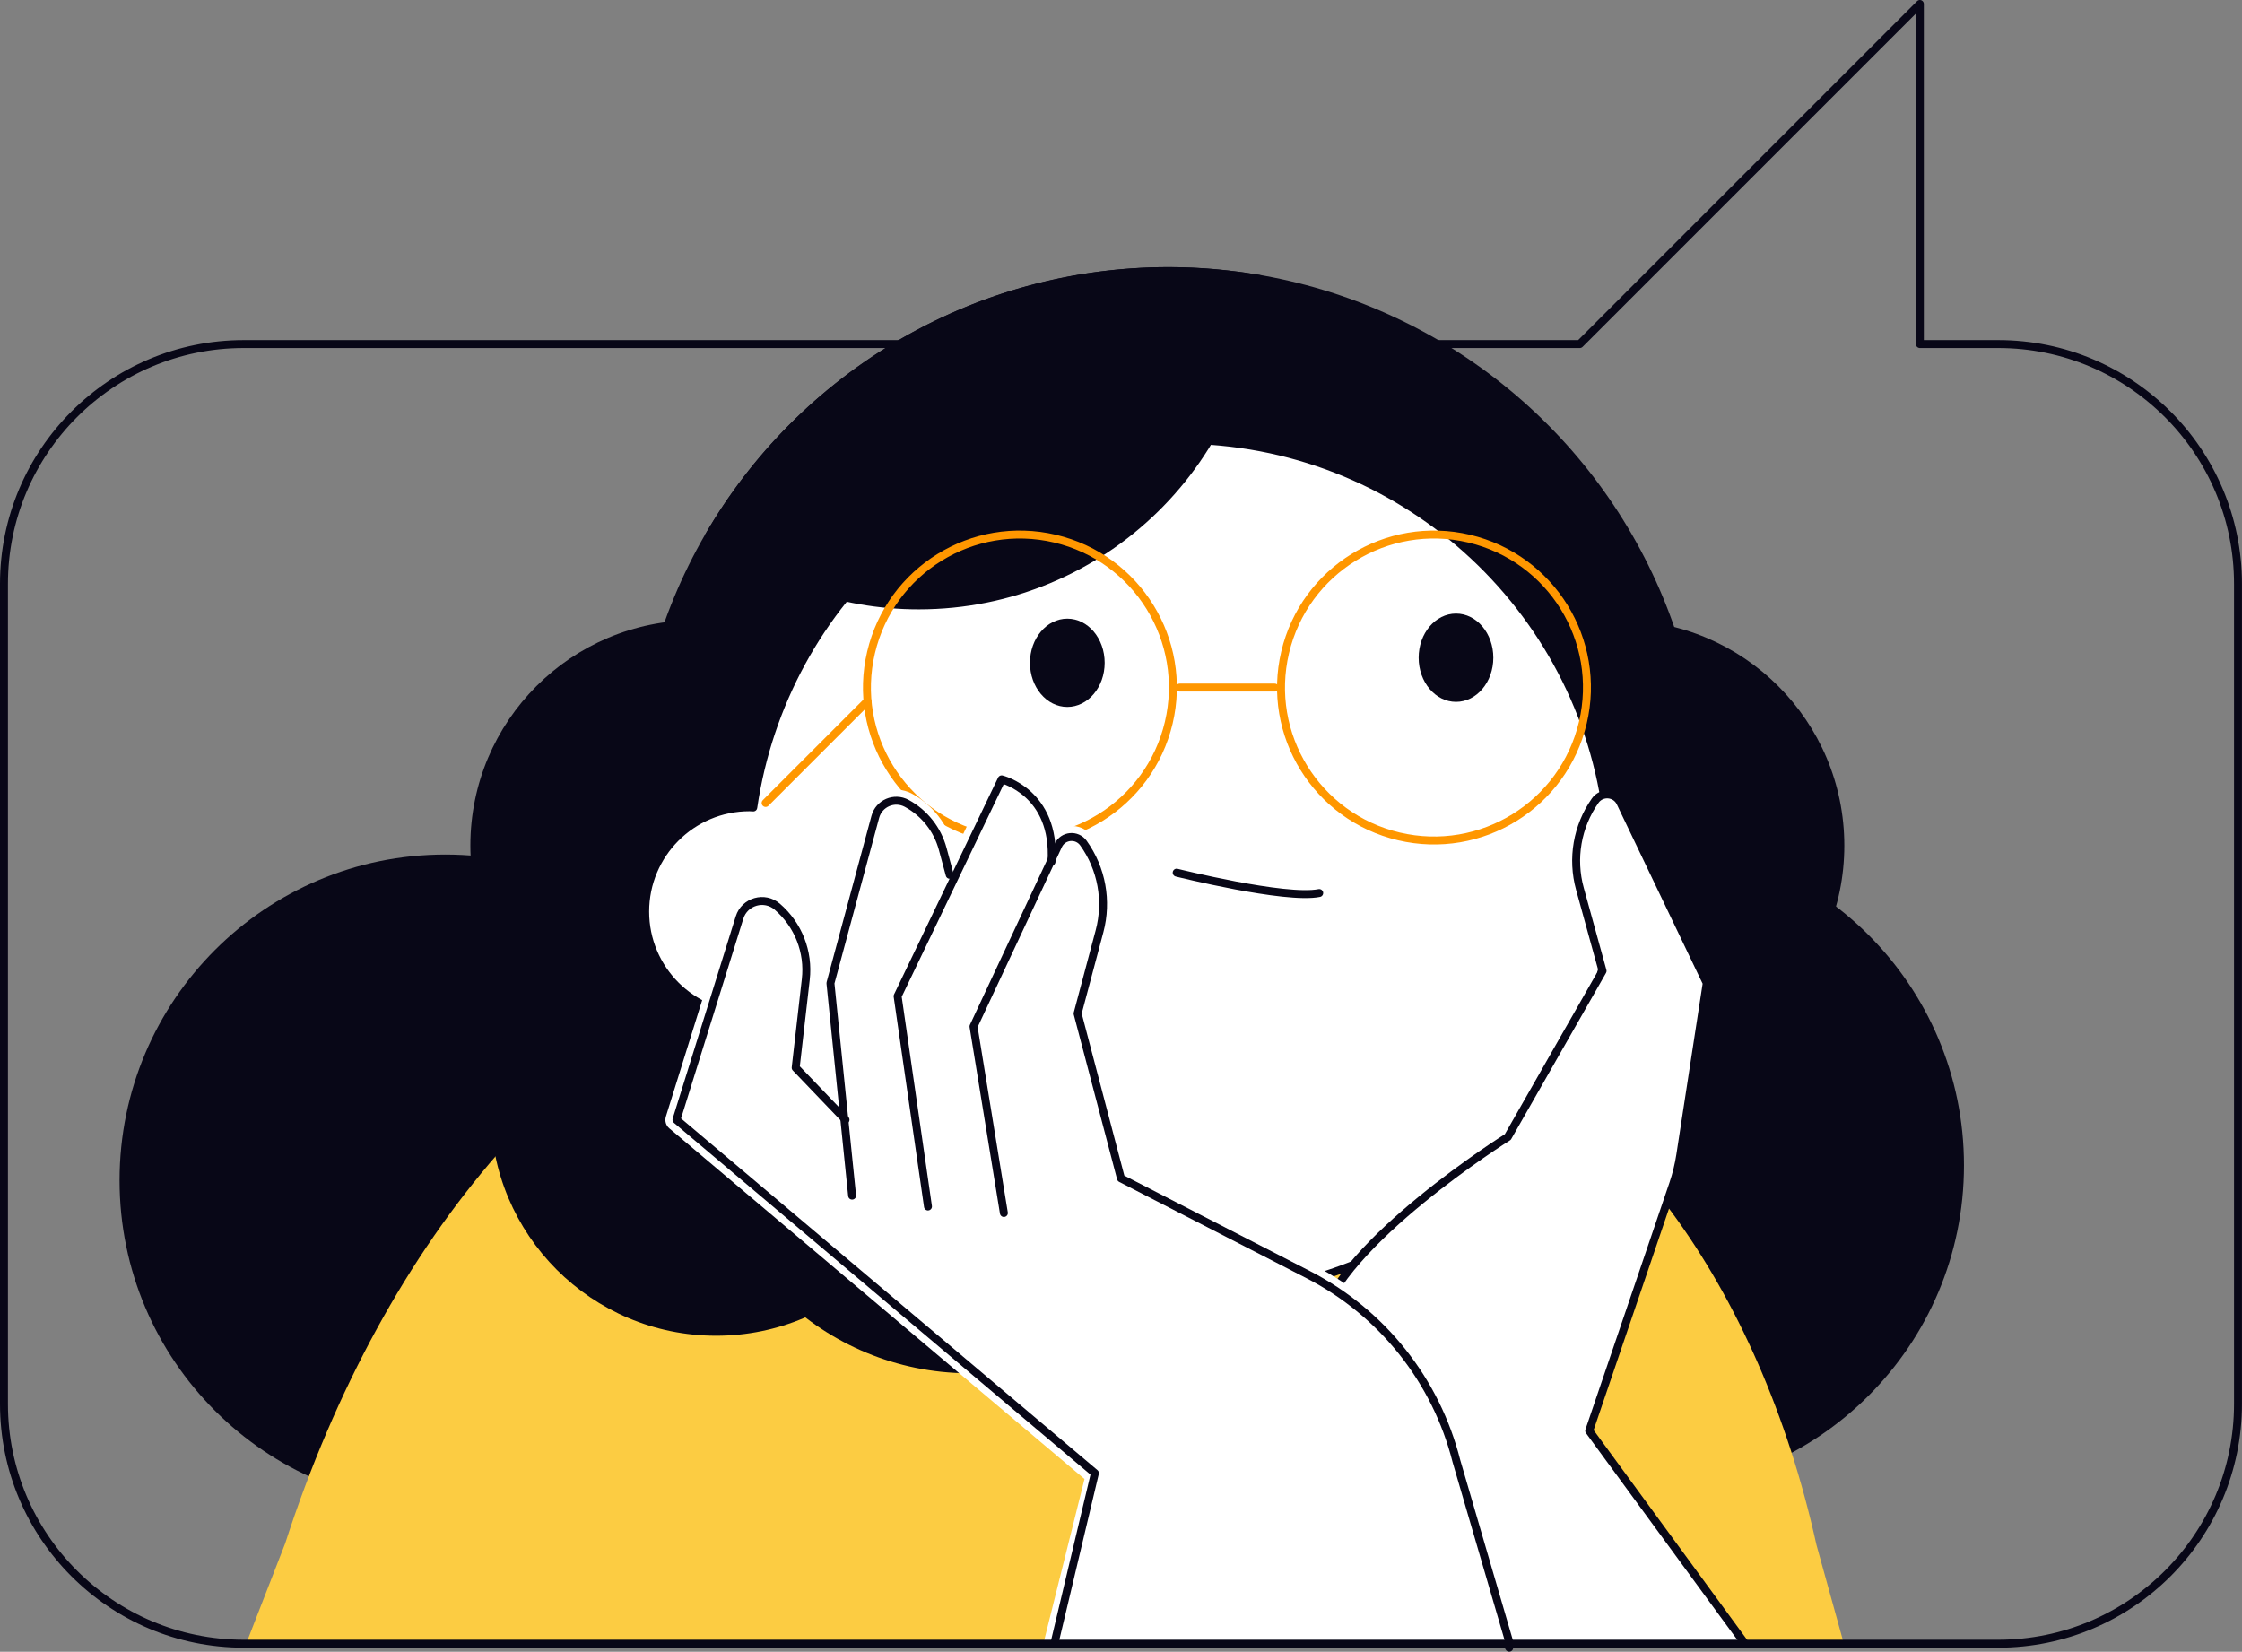
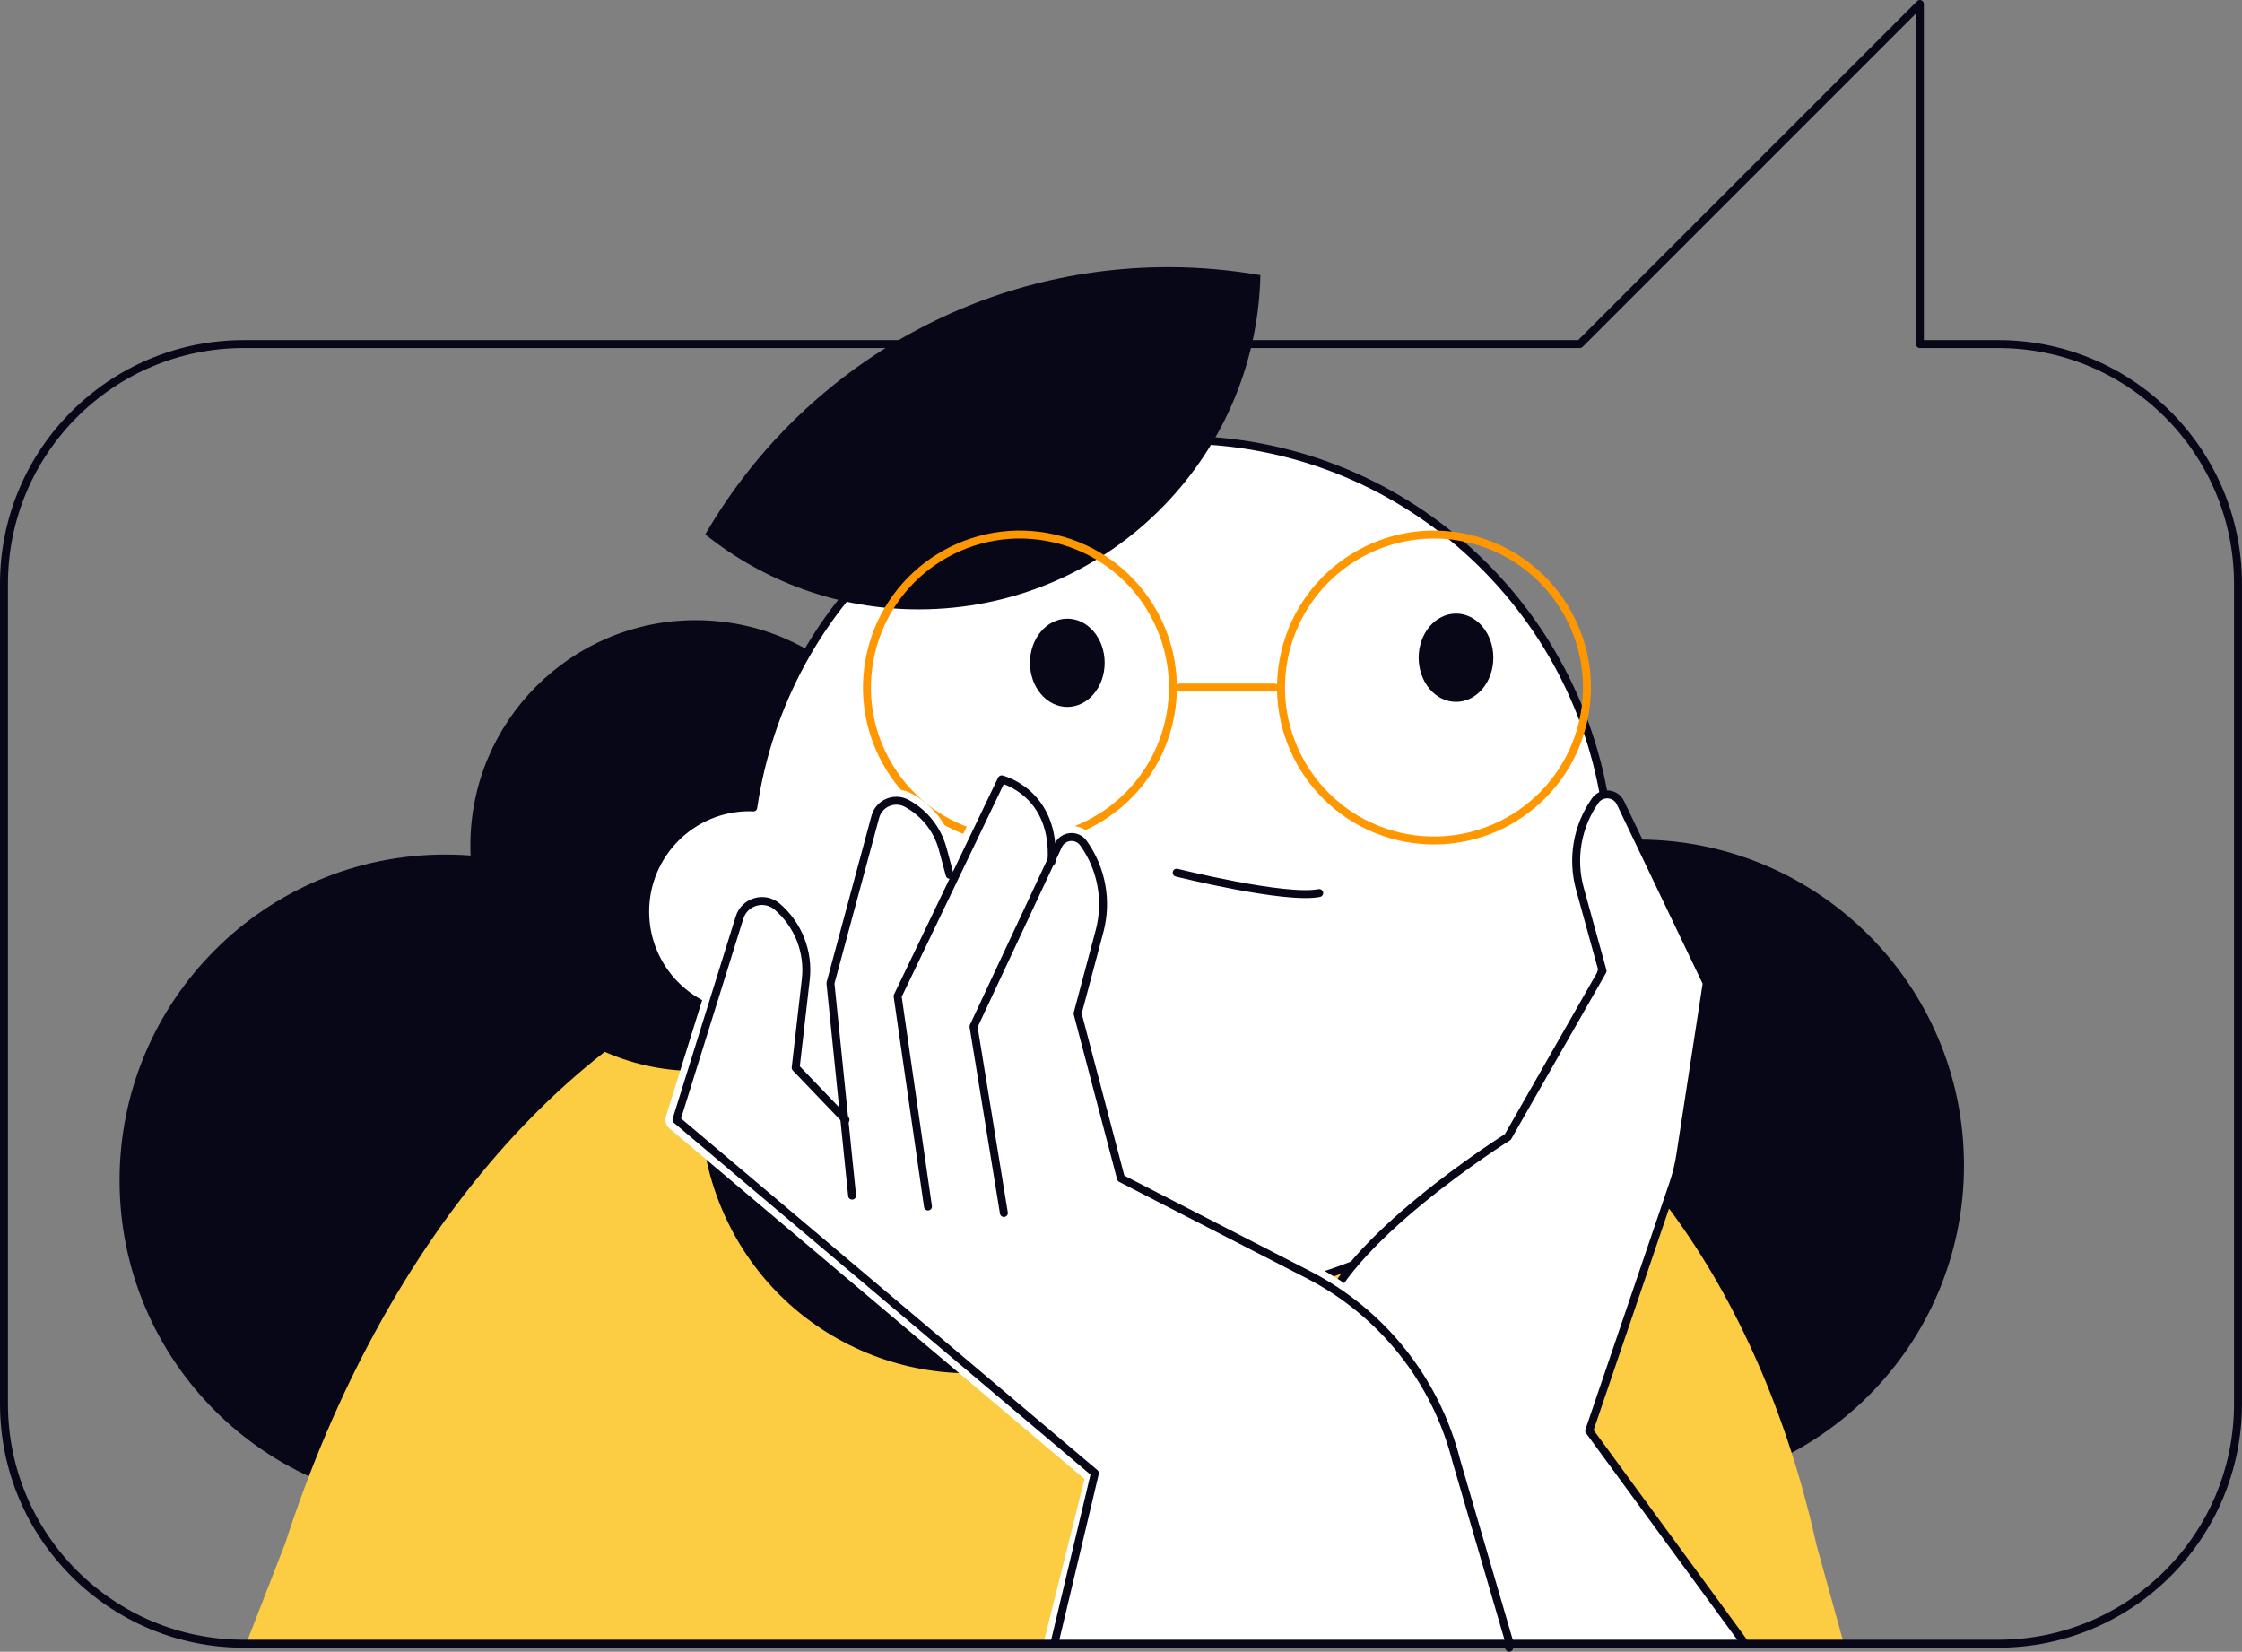
<svg xmlns="http://www.w3.org/2000/svg" id="Livello_2" viewBox="0 0 564.79 416.07">
  <rect x="0" y="0" width="564.79" height="416.07" fill="#808080" stroke="none" />
  <defs>
    <style>.cls-1,.cls-2{fill:#fff;}.cls-3{stroke:#ff9700;}.cls-3,.cls-2,.cls-4{stroke-linecap:round;stroke-linejoin:round;stroke-width:2px;}.cls-3,.cls-4{fill:none;}.cls-2,.cls-4{stroke:#080717;}.cls-5{fill:#fccc42;}.cls-6{fill:#080717;}</style>
  </defs>
  <g id="Livello_1-2">
    <circle class="cls-6" cx="112.19" cy="297.33" r="82.07" />
-     <circle class="cls-6" cx="294.37" cy="202.13" r="134.84" />
-     <circle class="cls-6" cx="357.04" cy="278.28" r="67.63" transform="translate(-79.32 157.81) rotate(-22.5)" />
    <circle class="cls-6" cx="402.7" cy="279.69" r="56.78" />
    <circle class="cls-6" cx="412.68" cy="293.55" r="82.07" />
    <path class="cls-5" d="M62.04,413.97l9.79-25.16c25.22-77.92,73.79-133.62,131.02-150.26l54.17-15.74,104.32,35.85c45.28,15.56,81.78,65.05,96.25,130.5l6.88,24.81H62.04Z" />
-     <circle class="cls-6" cx="407.83" cy="213" r="56.78" />
    <circle class="cls-6" cx="244.17" cy="278.28" r="67.63" transform="translate(-87.91 114.62) rotate(-22.5)" />
-     <circle class="cls-6" cx="180.4" cy="279.69" r="56.78" />
    <circle class="cls-6" cx="175.27" cy="213" r="56.78" />
    <path class="cls-2" d="M404.99,206.8c-6.23-54.04-52.11-96.02-107.83-96.02s-99.68,40.22-107.4,92.62c-.32-.01-.63-.05-.95-.05-14.51,0-26.28,11.77-26.28,26.28s11.76,26.28,26.28,26.28c2.02,0,3.98-.25,5.87-.68,14.82,42.33,55.19,75.82,102.48,72.7,119.44-7.89,111.66-123.31,107.83-121.13Z" />
    <path class="cls-6" d="M294.37,67.29c-49.87,0-93.38,27.09-116.71,67.33,14.74,11.8,33.43,18.88,53.78,18.88,46.92,0,85.04-37.52,86.07-84.19-7.52-1.3-15.25-2.02-23.14-2.02Z" />
    <path class="cls-4" d="M296.42,219.82s27.36,6.84,35.91,5.13" />
    <circle class="cls-3" cx="256.94" cy="173.2" r="38.53" transform="translate(29.34 383.47) rotate(-76.72)" />
    <circle class="cls-3" cx="361.25" cy="173.2" r="38.53" transform="translate(109.69 484.99) rotate(-76.72)" />
-     <line class="cls-3" x1="218.52" y1="176.62" x2="192.87" y2="202.27" />
    <line class="cls-3" x1="297.18" y1="173.2" x2="321.12" y2="173.2" />
    <path class="cls-6" d="M278.28,166.96c0,6.14-4.21,11.12-9.41,11.12s-9.41-4.98-9.41-11.12,4.21-11.12,9.41-11.12,9.41,4.98,9.41,11.12Z" />
    <path class="cls-6" d="M376.19,165.68c0,6.14-4.21,11.12-9.4,11.12s-9.41-4.98-9.41-11.12,4.21-11.12,9.41-11.12,9.4,4.98,9.4,11.12Z" />
    <path class="cls-2" d="M439.54,413.97l-39.2-53.56,21.17-62.2c.8-2.35,1.39-4.77,1.77-7.22l6.67-43.35-21.74-45.43c-1.22-2.55-4.73-2.84-6.36-.53h0c-4.54,6.47-5.95,14.62-3.84,22.23l5.7,20.67-23.87,41.83s-42.4,26.55-47.35,46.87l47.7,81.78" />
    <path class="cls-1" d="M167.75,281.24l15.89-50.95c.88-2.81,3.09-4.97,5.91-5.78,2.82-.81,5.84-.15,8.07,1.76,6,5.15,9.05,12.91,8.15,20.77l-2.4,20.94,5.69,5.94-2.65-25.97c-.03-.34,0-.68.08-1.01l11.3-41.89c.66-2.46,2.39-4.45,4.73-5.45,2.35-1.01,4.97-.89,7.22.33,5.11,2.77,8.91,7.58,10.43,13.19l.36,1.36,9.29-19.35c.57-1.19,1.88-1.82,3.17-1.51,4.39,1.06,11.72,5.5,14.03,15.19.72-.36,1.49-.64,2.33-.72,2.33-.23,4.51.79,5.87,2.69,5.09,7.13,6.72,16.07,4.46,24.54l-5.33,20.01,10.42,39.59,46.09,23.71c19.31,9.93,33.43,27.7,38.74,48.75l13.42,46.62c.22.85.02-.68-.54,0-.53.65-1.33,0-2.17,0-.04,0-.07,0-.11,0h-114.69c-1.35-.05-2.47,1.34-2.66,0l10.35-41.44-104.59-88.33c-.86-.72-1.2-1.89-.86-2.96Z" />
    <path class="cls-4" d="M265.62,413.97l10.2-42.88-105.41-89.02,15.89-50.95c1.27-4.06,6.28-5.5,9.5-2.73h0c5.29,4.54,7.99,11.41,7.19,18.33l-2.55,22.24,12.56,13.11" />
    <path class="cls-4" d="M214.66,301.18l-5.46-53.52,11.3-41.89c.92-3.43,4.8-5.09,7.92-3.4h0c4.47,2.42,7.74,6.57,9.06,11.47l1.76,6.52" />
    <path class="cls-4" d="M233.77,303.91l-7.65-52.98,26.21-54.61s13.65,3.28,12.56,20.75" />
    <path class="cls-4" d="M380.31,413.97l-13.42-45.93c-5.12-20.28-18.71-37.39-37.31-46.95l-47.2-24.27-10.92-41.51,5.52-20.72c2.04-7.63.56-15.77-4.04-22.2h0c-1.64-2.3-5.15-1.98-6.35.58l-21.35,45.61,7.65,46.97" />
    <path class="cls-4" d="M503.36,86.67h-19.72V1l-85.67,85.67H61.42c-33.37,0-60.42,27.05-60.42,60.42v206.54c0,33.37,27.05,60.42,60.42,60.42h441.94c33.37,0,60.42-27.05,60.42-60.42v-206.54c0-33.37-27.05-60.42-60.42-60.42Z" />
  </g>
</svg>